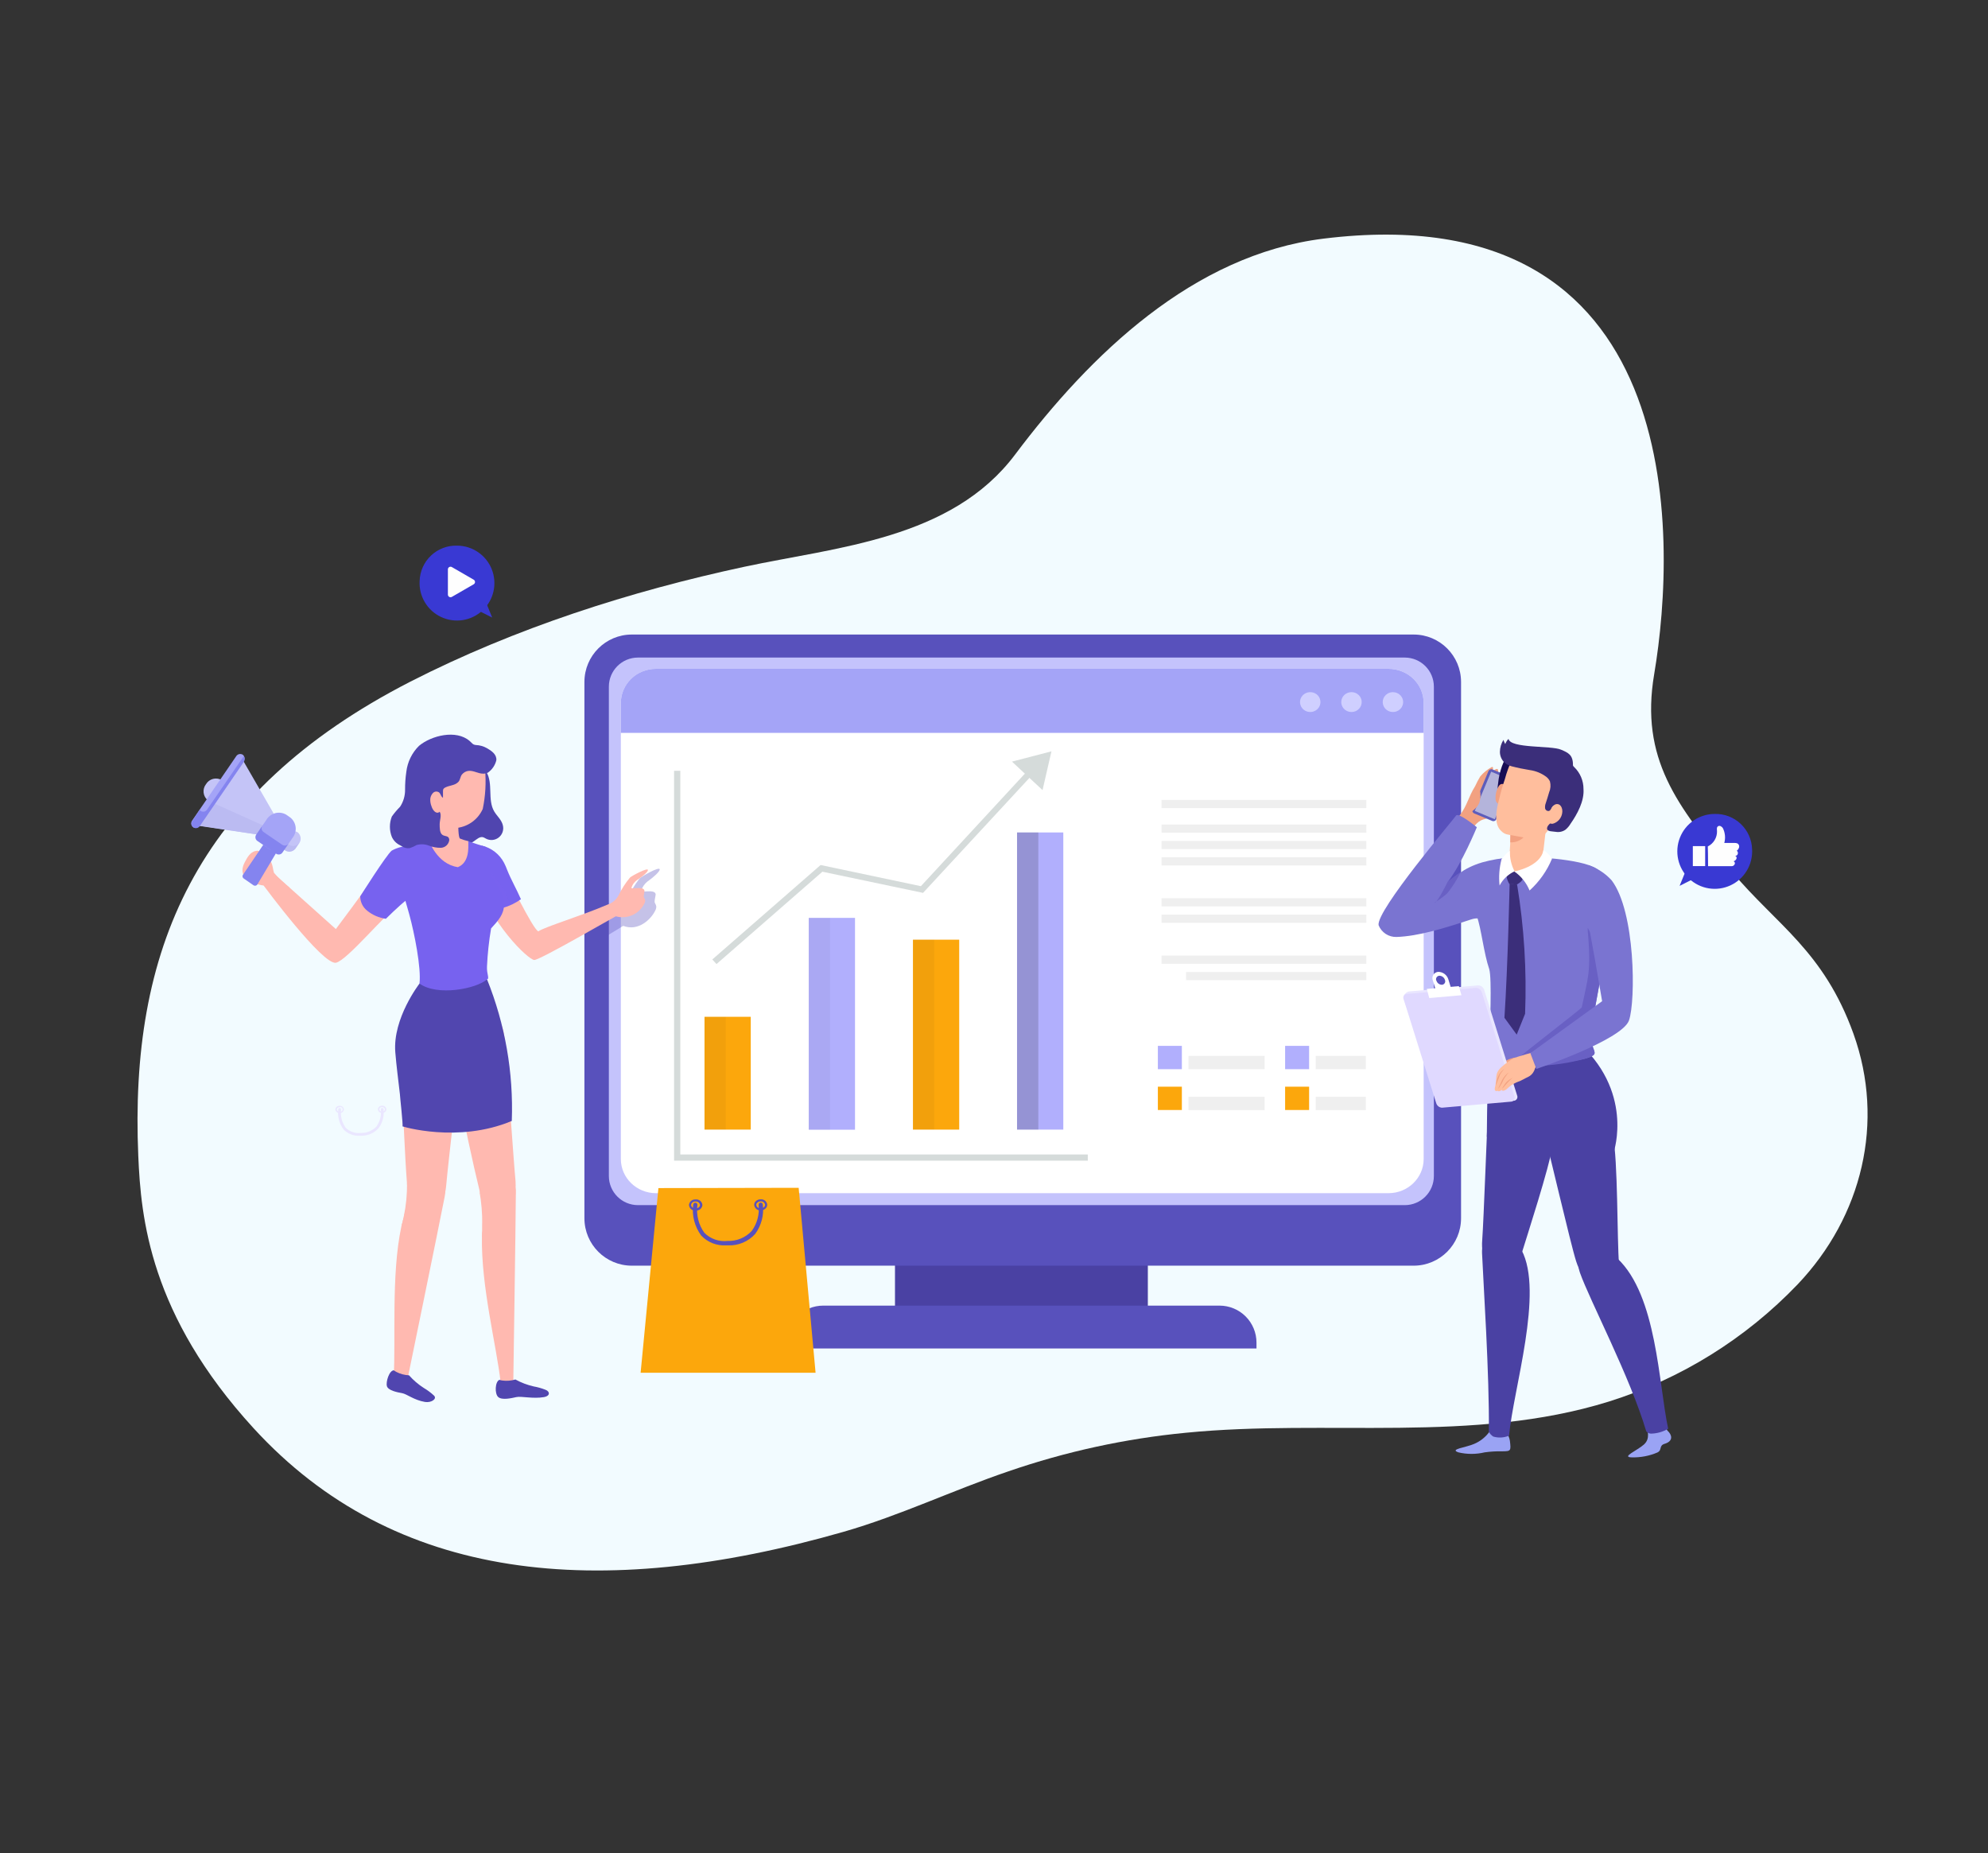
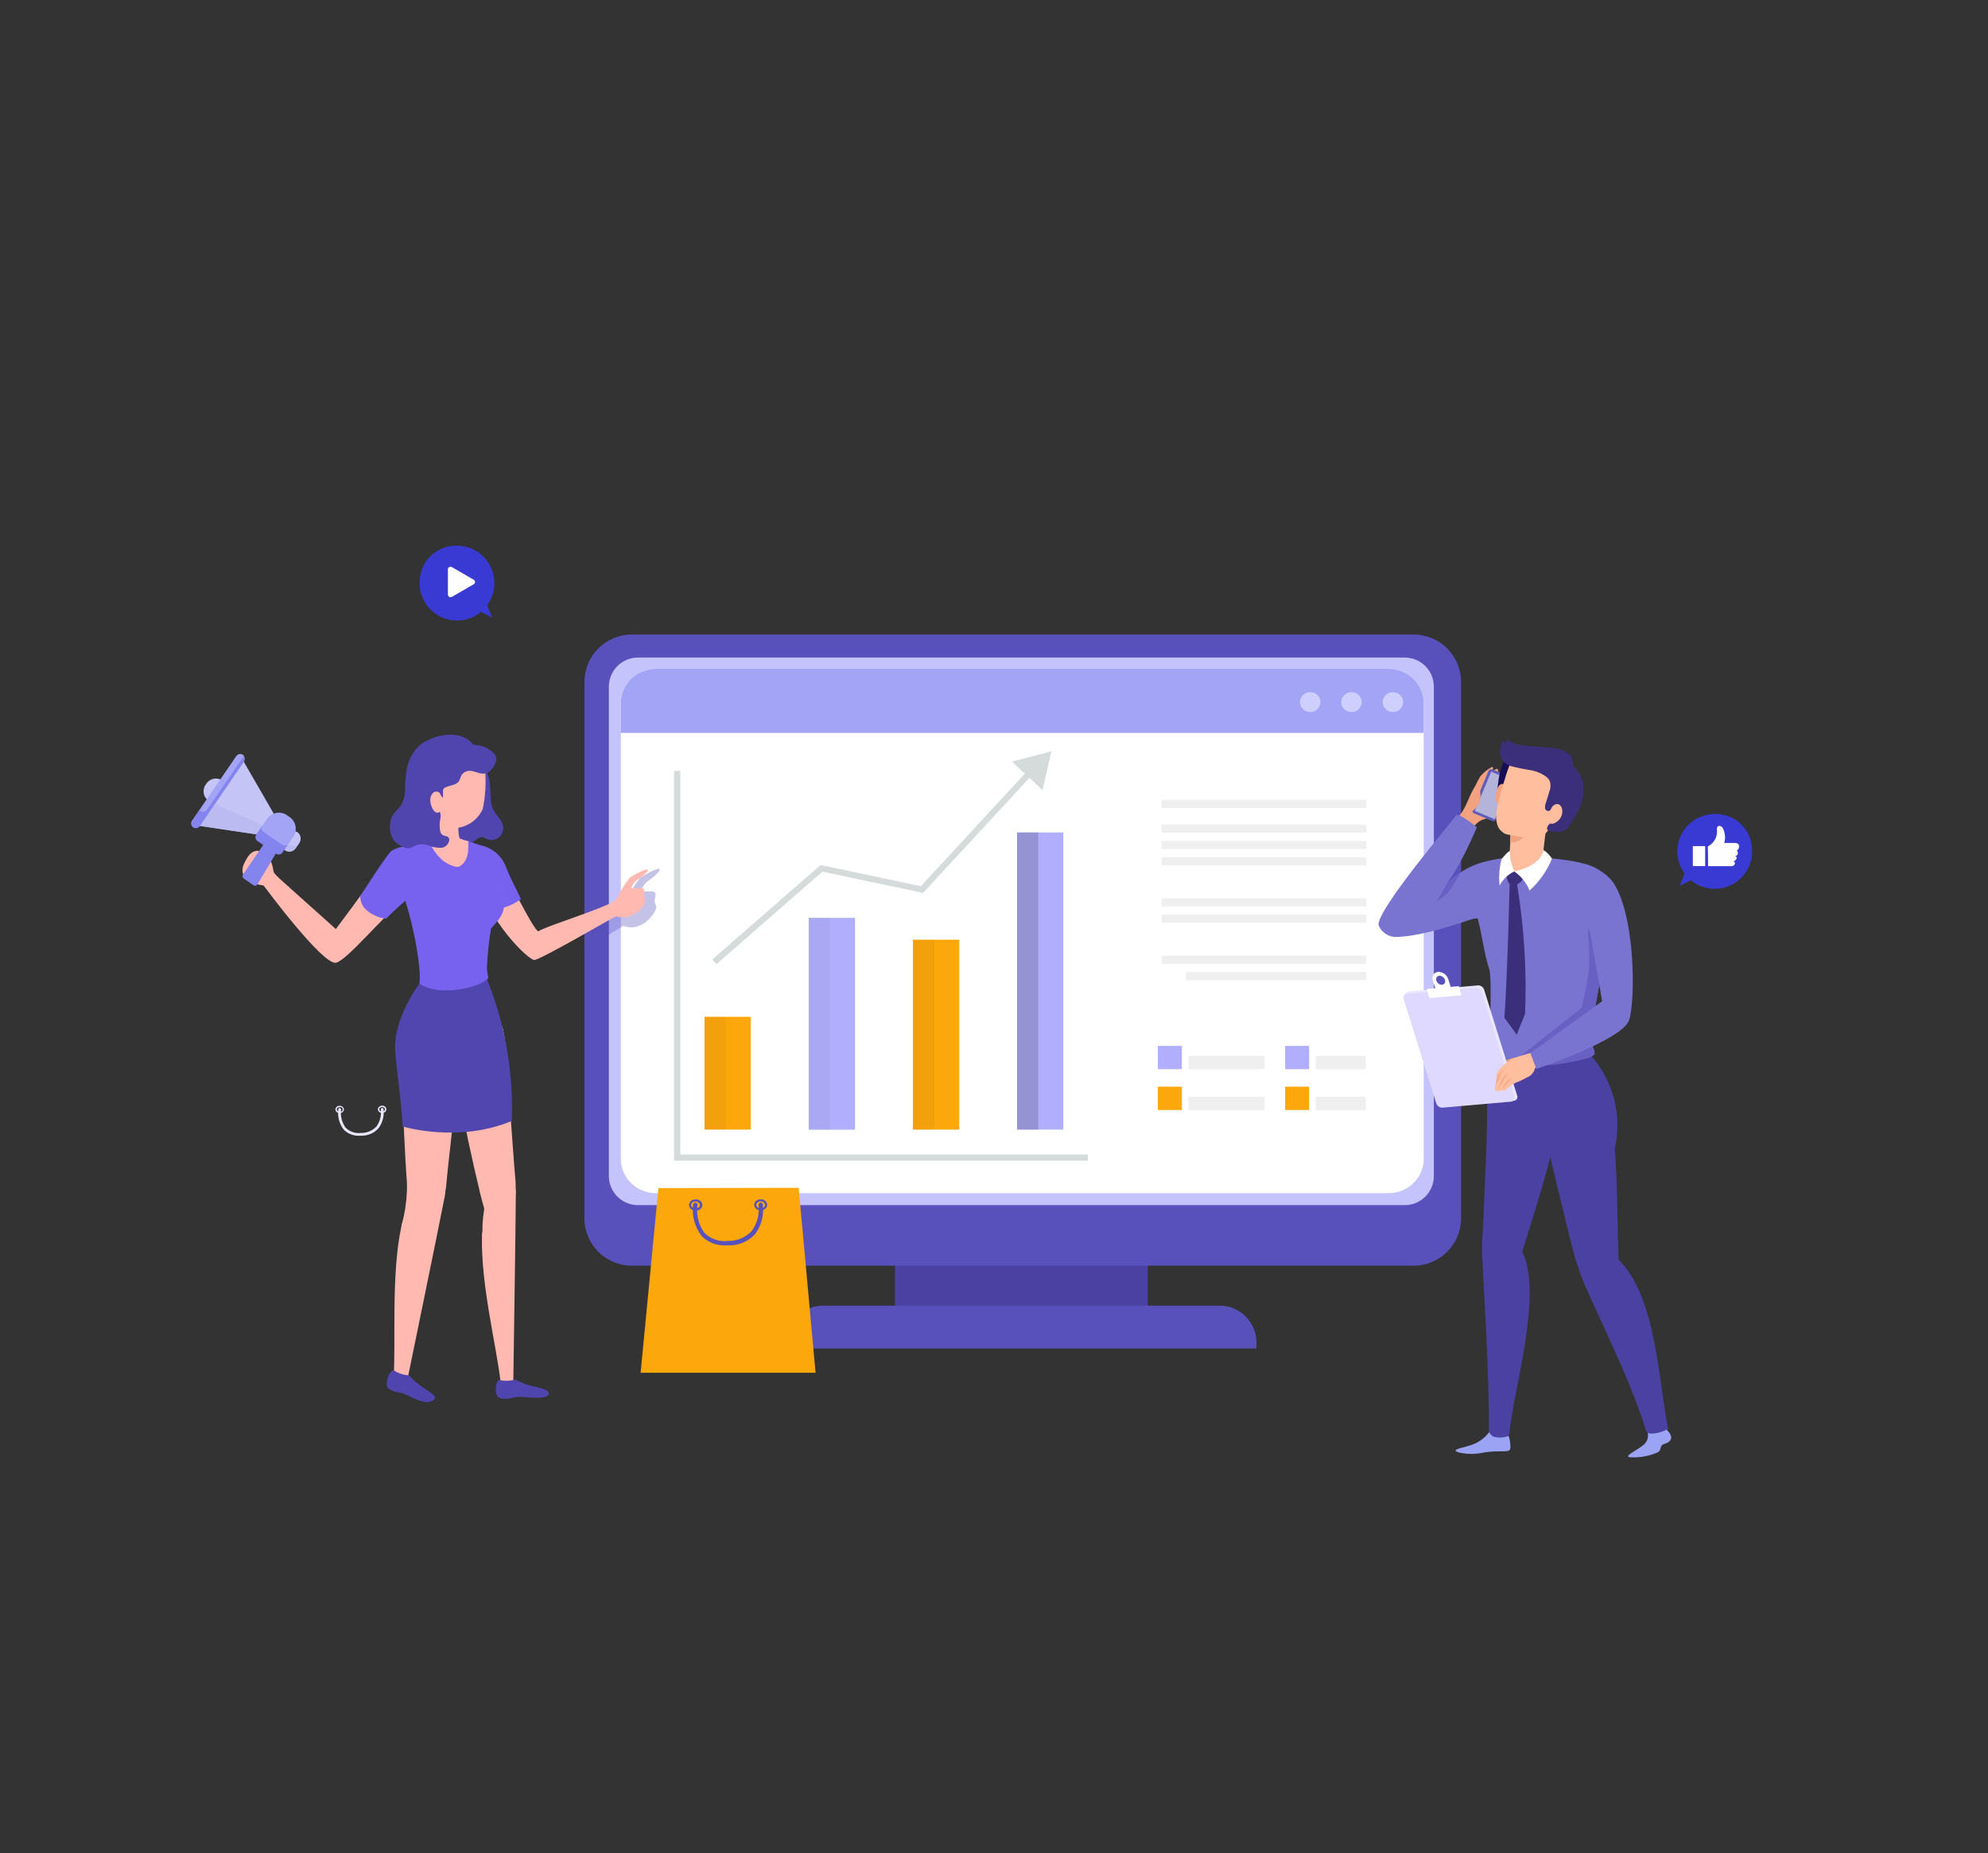
<svg xmlns="http://www.w3.org/2000/svg" xmlns:ns1="http://sodipodi.sourceforge.net/DTD/sodipodi-0.dtd" xmlns:ns2="http://www.inkscape.org/namespaces/inkscape" width="265" height="247" viewBox="0 0 265 247" fill="none" version="1.1" id="svg426" ns1:docname="vndo-mide-crecimiento.svg" ns2:version="1.0.1 (3bc2e813f5, 2020-09-07)">
  <rect x="0" y="0" width="265" height="247" fill="#333333" stroke="none" />
  <defs id="defs430" />
  <ns1:namedview pagecolor="#ffffff" bordercolor="#666666" borderopacity="1" objecttolerance="10" gridtolerance="10" guidetolerance="10" ns2:pageopacity="0" ns2:pageshadow="2" ns2:window-width="1920" ns2:window-height="1001" id="namedview428" showgrid="false" ns2:zoom="1.1592179" ns2:cx="-155.38468" ns2:cy="189.12554" ns2:window-x="-9" ns2:window-y="-9" ns2:window-maximized="1" ns2:current-layer="svg426" ns2:document-rotation="0" />
-   <path d="m 247.075,137.807 c -3.99,-11.092 -10.271,-14.521 -16.248,-21.666 -7.297,-8.716 -12.22,-15.057 -10.327,-26.269 3.095,-18.32 4.425,-64.046 -44.069,-58.066 -17.384,2.144 -31.119,15.473 -41.113,28.774 -8.498,11.323 -23.794,12.321 -36.107,14.965 -15.121,3.244 -30.482,8.143 -44.522,15.316 -28.819,14.789 -37.428,36.048 -36.255,63.223 0.351,8.208 1.515,21.149 15.379,36.289 18.723,20.437 45.916,23.173 78.652,13.791 7.491,-2.154 14.576,-5.546 21.947,-8.051 7.664,-2.644 15.613,-4.372 23.683,-5.148 18.797,-1.849 38.287,1.469 56.345,-4.151 9.581,-2.997 18.247,-8.375 25.189,-15.63 8.6,-9.049 11.657,-21.629 7.445,-33.377 z" fill="#f2fbff" id="path2" />
  <path d="m 44.703,147.872 c 0.014,-0.139 0.082,-0.267 0.189,-0.357 0.107,-0.089 0.245,-0.134 0.384,-0.123 0.139,-0.011 0.277,0.034 0.384,0.123 0.107,0.09 0.175,0.218 0.189,0.357 -0.014,0.139 -0.082,0.267 -0.189,0.357 -0.107,0.09 -0.245,0.134 -0.384,0.124 -0.139,0.01 -0.277,-0.034 -0.384,-0.124 -0.107,-0.09 -0.175,-0.218 -0.189,-0.357 z m 0.573,-0.305 c -0.212,0 -0.388,0.139 -0.388,0.305 0.014,0.09 0.062,0.171 0.134,0.227 0.072,0.055 0.163,0.08 0.254,0.069 0.047,0.014 0.097,0.018 0.145,0.009 0.048,-0.008 0.094,-0.027 0.134,-0.057 0.04,-0.029 0.072,-0.067 0.094,-0.111 0.022,-0.044 0.034,-0.092 0.034,-0.141 0,-0.05 -0.012,-0.098 -0.034,-0.142 -0.022,-0.044 -0.054,-0.082 -0.094,-0.111 -0.04,-0.029 -0.085,-0.049 -0.134,-0.057 -0.049,-0.008 -0.098,-0.005 -0.145,0.009 z" fill="#eae6ff" id="path4" />
  <path d="m 50.376,147.855 c 0.001,-0.115 0.048,-0.225 0.129,-0.305 0.116,-0.114 0.272,-0.177 0.434,-0.176 0.138,-0.01 0.275,0.034 0.38,0.124 0.105,0.09 0.171,0.218 0.183,0.357 0.001,0.068 -0.014,0.136 -0.045,0.197 -0.03,0.061 -0.075,0.114 -0.131,0.154 -0.112,0.085 -0.247,0.133 -0.388,0.139 -0.139,0.007 -0.276,-0.04 -0.381,-0.131 -0.105,-0.092 -0.171,-0.22 -0.182,-0.359 z m 0.564,-0.296 c -0.113,-0.001 -0.223,0.042 -0.305,0.12 -0.024,0.023 -0.042,0.05 -0.055,0.08 -0.013,0.03 -0.019,0.063 -0.019,0.096 0.011,0.09 0.057,0.172 0.128,0.228 0.071,0.057 0.16,0.085 0.251,0.077 0.102,0 0.2,-0.036 0.277,-0.102 0.031,-0.024 0.056,-0.055 0.073,-0.09 0.018,-0.035 0.027,-0.074 0.028,-0.113 -0.016,-0.089 -0.065,-0.169 -0.136,-0.224 -0.072,-0.055 -0.162,-0.08 -0.252,-0.072 z" fill="#eae6ff" id="path6" />
  <path d="m 47.937,151.376 h 0.166 c 0.442,0.015 0.881,-0.067 1.288,-0.239 0.407,-0.173 0.771,-0.432 1.068,-0.759 0.539,-0.731 0.777,-1.641 0.665,-2.542 -0.002,-0.024 -0.009,-0.048 -0.021,-0.069 -0.012,-0.021 -0.028,-0.039 -0.046,-0.054 -0.019,-0.015 -0.041,-0.025 -0.064,-0.031 -0.023,-0.006 -0.048,-0.007 -0.071,-0.003 -0.024,0.002 -0.047,0.009 -0.068,0.021 -0.021,0.011 -0.04,0.027 -0.054,0.046 -0.015,0.019 -0.025,0.041 -0.031,0.064 -0.006,0.024 -0.007,0.048 -0.003,0.072 0.09,0.801 -0.117,1.607 -0.582,2.265 -0.268,0.281 -0.593,0.504 -0.952,0.652 -0.36,0.148 -0.746,0.218 -1.135,0.207 -0.368,0.043 -0.742,0.003 -1.092,-0.119 -0.35,-0.122 -0.669,-0.321 -0.931,-0.583 -0.501,-0.695 -0.72,-1.554 -0.61,-2.404 0.005,-0.048 -0.008,-0.097 -0.037,-0.137 -0.029,-0.039 -0.072,-0.066 -0.12,-0.075 -0.024,-0.004 -0.049,-0.003 -0.073,0.003 -0.024,0.006 -0.046,0.016 -0.066,0.031 -0.02,0.014 -0.036,0.033 -0.049,0.054 -0.013,0.021 -0.021,0.045 -0.024,0.069 -0.127,0.957 0.125,1.926 0.702,2.699 0.277,0.284 0.612,0.505 0.981,0.649 0.37,0.143 0.766,0.206 1.162,0.183 z" fill="#eae6ff" id="path8" />
  <path d="m 153.007,165.74 h -33.705 v 9.077 h 33.705 z" fill="#4a41a3" id="path10" />
  <path d="M 188.44,84.575 H 84.221 c -3.489,0 -6.318,2.831 -6.318,6.322 v 71.478 c 0,3.491 2.829,6.322 6.318,6.322 H 188.44 c 3.489,0 6.318,-2.831 6.318,-6.322 V 90.897 c 0,-3.492 -2.829,-6.322 -6.318,-6.322 z" fill="#5851bc" id="path12" />
  <path d="M 187.256,87.644 H 85.041 c -2.143,0 -3.88,1.738 -3.88,3.882 v 65.22 c 0,2.144 1.737,3.882 3.88,3.882 H 187.256 c 2.143,0 3.879,-1.738 3.879,-3.882 V 91.526 c 0,-2.144 -1.736,-3.882 -3.879,-3.882 z" fill="#c4c3fc" id="path14" />
  <path d="m 109.731,174.022 h 52.835 c 1.306,0 2.558,0.519 3.481,1.443 0.923,0.924 1.442,2.177 1.442,3.484 v 0.785 h -62.681 v -0.785 c 0,-0.647 0.127,-1.288 0.375,-1.886 0.247,-0.597 0.61,-1.141 1.067,-1.598 0.457,-0.458 1,-0.82 1.597,-1.068 0.597,-0.248 1.238,-0.375 1.884,-0.375 z" fill="#5851bc" id="path16" />
  <g opacity="0.35" id="g20" transform="translate(18.331,31.271)">
    <path opacity="0.35" d="M 162.671,61.411 H 92.471 c -1.862,0 -3.372,1.51 -3.372,3.374 V 109.79 c 0,1.863 1.51,3.374 3.372,3.374 h 70.2 c 1.862,0 3.372,-1.511 3.372,-3.374 V 64.785 c 0,-1.863 -1.51,-3.374 -3.372,-3.374 z" fill="#ffffff" id="path18" />
  </g>
  <g style="mix-blend-mode:multiply" opacity="0.25" id="g182" transform="translate(18.331,31.271)">
    <g style="mix-blend-mode:multiply" opacity="0.25" id="g24">
      <path d="m 99.758,99.225 h -3.353 v 8.42 h 3.353 z" fill="#fca70c" id="path22" />
    </g>
    <g style="mix-blend-mode:multiply" opacity="0.25" id="g28">
      <path d="m 107.313,91.83 h -3.353 v 15.815 h 3.353 z" fill="#b1affd" id="path26" />
    </g>
    <g style="mix-blend-mode:multiply" opacity="0.25" id="g32">
      <path d="m 114.87,93.466 h -3.353 v 14.179 h 3.353 z" fill="#fca70c" id="path30" />
    </g>
    <g style="mix-blend-mode:multiply" opacity="0.25" id="g36">
      <path d="m 122.415,85.461 h -3.353 v 22.184 h 3.353 z" fill="#b1affd" id="path34" />
    </g>
    <g style="mix-blend-mode:multiply" opacity="0.15" id="g42">
      <g style="mix-blend-mode:multiply" opacity="0.26" id="g40">
        <path d="m 105.503,91.83 h -1.543 v 15.815 h 1.543 z" fill="#000000" id="path38" />
      </g>
    </g>
    <g style="mix-blend-mode:multiply" opacity="0.15" id="g48">
      <g style="mix-blend-mode:multiply" opacity="0.26" id="g46">
        <path d="m 97.948,99.225 h -1.542 v 8.42 h 1.542 z" fill="#000000" id="path44" />
      </g>
    </g>
    <g style="mix-blend-mode:multiply" opacity="0.62" id="g54">
      <g style="mix-blend-mode:multiply" opacity="0.26" id="g52">
        <path d="m 120.605,85.461 h -1.543 v 22.184 h 1.543 z" fill="#000000" id="path50" />
      </g>
    </g>
    <g style="mix-blend-mode:multiply" opacity="0.15" id="g60">
      <g style="mix-blend-mode:multiply" opacity="0.26" id="g58">
        <path d="m 113.059,93.466 h -1.542 v 14.179 h 1.542 z" fill="#000000" id="path56" />
      </g>
    </g>
    <g style="mix-blend-mode:multiply" opacity="0.25" id="g64">
      <path d="M 124.19,109.956 H 94.198 V 77.993 h 0.453 V 109.503 H 124.19 Z" fill="#d5dbda" id="path62" />
    </g>
    <g style="mix-blend-mode:multiply" opacity="0.25" id="g68">
      <path d="m 97.274,95.278 -0.305,-0.342 7.851,-7.053 7.27,1.581 7.869,-8.762 0.333,0.305 -8.045,8.966 -7.298,-1.59 z" fill="#d5dbda" id="path66" />
    </g>
    <g style="mix-blend-mode:multiply" opacity="0.25" id="g72">
      <path d="m 120.91,82.3 -2.217,-2.126 2.864,-0.767 z" fill="#d5dbda" id="path70" />
    </g>
    <g style="mix-blend-mode:multiply" opacity="0.25" id="g76">
      <path d="m 129.335,98.624 h -2.3 v 2.302 h 2.3 z" fill="#b1affd" id="path74" />
    </g>
    <g style="mix-blend-mode:multiply" opacity="0.25" id="g80">
      <path d="m 129.335,102.663 h -2.3 v 2.302 h 2.3 z" fill="#fca70c" id="path78" />
    </g>
    <g style="mix-blend-mode:multiply" opacity="0.25" id="g84">
      <path d="m 137.269,103.652 h -7.297 v 1.313 h 7.297 z" fill="#efefef" id="path82" />
    </g>
    <g style="mix-blend-mode:multiply" opacity="0.25" id="g88">
      <path d="m 137.269,99.622 h -7.297 v 1.313 h 7.297 z" fill="#efefef" id="path86" />
    </g>
    <g style="mix-blend-mode:multiply" opacity="0.25" id="g92">
      <path d="m 142.867,98.624 h -2.3 v 2.302 h 2.3 z" fill="#b1affd" id="path90" />
    </g>
    <g style="mix-blend-mode:multiply" opacity="0.25" id="g96">
      <path d="m 142.867,102.663 h -2.3 v 2.302 h 2.3 z" fill="#fca70c" id="path94" />
    </g>
    <g style="mix-blend-mode:multiply" opacity="0.25" id="g100">
      <path d="m 150.801,103.652 h -7.297 v 1.313 h 7.297 z" fill="#efefef" id="path98" />
    </g>
    <g style="mix-blend-mode:multiply" opacity="0.25" id="g104">
      <path d="m 150.801,99.622 h -7.297 v 1.313 h 7.297 z" fill="#efefef" id="path102" />
    </g>
    <g style="mix-blend-mode:multiply" opacity="0.25" id="g108">
      <path d="m 155.059,98.624 h -2.3 v 2.302 h 2.3 z" fill="#b1affd" id="path106" />
    </g>
    <g style="mix-blend-mode:multiply" opacity="0.25" id="g112">
      <path d="m 155.059,102.663 h -2.3 v 2.302 h 2.3 z" fill="#fca70c" id="path110" />
    </g>
    <g style="mix-blend-mode:multiply" opacity="0.25" id="g116">
      <path d="m 160.5,103.652 h -4.803 v 1.313 h 4.803 z" fill="#efefef" id="path114" />
    </g>
    <g style="mix-blend-mode:multiply" opacity="0.25" id="g120">
      <path d="m 160.5,99.622 h -4.803 v 1.313 h 4.803 z" fill="#efefef" id="path118" />
    </g>
    <g style="mix-blend-mode:multiply" opacity="0.25" id="g124">
      <path d="M 160.49,76.615 H 127.459 V 77.216 H 160.49 Z" fill="#efefef" id="path122" />
    </g>
    <g style="mix-blend-mode:multiply" opacity="0.25" id="g128">
      <path d="M 160.501,69.24 H 94.198 v 1.377 h 66.303 z" fill="#efefef" id="path126" />
    </g>
    <g style="mix-blend-mode:multiply" opacity="0.25" id="g132">
      <path d="m 160.5,78.482 h -33.133 v 0.601 H 160.5 Z" fill="#efefef" id="path130" />
    </g>
    <g style="mix-blend-mode:multiply" opacity="0.25" id="g136">
      <path d="m 160.5,74.748 h -33.133 v 0.601 H 160.5 Z" fill="#efefef" id="path134" />
    </g>
    <g style="mix-blend-mode:multiply" opacity="0.25" id="g140">
      <path d="m 160.5,80.359 h -33.133 v 0.601 H 160.5 Z" fill="#efefef" id="path138" />
    </g>
    <g style="mix-blend-mode:multiply" opacity="0.25" id="g144">
      <path d="m 160.5,82.227 h -33.133 v 0.601 H 160.5 Z" fill="#efefef" id="path142" />
    </g>
    <g style="mix-blend-mode:multiply" opacity="0.25" id="g148">
      <path d="m 160.5,84.093 h -33.133 v 0.601 H 160.5 Z" fill="#efefef" id="path146" />
    </g>
    <g style="mix-blend-mode:multiply" opacity="0.25" id="g152">
      <path d="m 160.5,85.96 h -33.133 v 0.601 H 160.5 Z" fill="#efefef" id="path150" />
    </g>
    <g style="mix-blend-mode:multiply" opacity="0.25" id="g156">
      <path d="m 160.5,87.828 h -33.133 v 0.601 H 160.5 Z" fill="#efefef" id="path154" />
    </g>
    <g style="mix-blend-mode:multiply" opacity="0.25" id="g160">
      <path d="m 160.5,89.704 h -33.133 v 0.601 H 160.5 Z" fill="#efefef" id="path158" />
    </g>
    <g style="mix-blend-mode:multiply" opacity="0.25" id="g164">
      <path d="m 160.5,91.572 h -29.078 v 0.601 H 160.5 Z" fill="#efefef" id="path162" />
    </g>
    <g style="mix-blend-mode:multiply" opacity="0.25" id="g168">
      <path d="M 162.671,61.411 H 92.471 c -0.894,0 -1.752,0.355 -2.384,0.988 -0.632,0.633 -0.988,1.491 -0.988,2.386 v 2.958 h 76.943 v -2.958 c 0,-0.895 -0.355,-1.753 -0.988,-2.386 -0.632,-0.633 -1.489,-0.988 -2.384,-0.988 z" fill="#7a7ae5" id="path166" />
    </g>
    <g style="mix-blend-mode:multiply" opacity="0.25" id="g172">
      <path d="m 156.148,64.692 c 0.011,0.196 -0.037,0.39 -0.137,0.559 -0.101,0.168 -0.25,0.302 -0.427,0.385 -0.178,0.083 -0.376,0.11 -0.57,0.079 -0.193,-0.031 -0.373,-0.12 -0.515,-0.255 -0.143,-0.135 -0.242,-0.309 -0.284,-0.5 -0.043,-0.191 -0.027,-0.391 0.045,-0.573 0.072,-0.182 0.198,-0.339 0.36,-0.449 0.162,-0.11 0.353,-0.169 0.549,-0.17 0.25,-4e-4 0.491,0.095 0.673,0.267 0.183,0.172 0.292,0.407 0.306,0.657 z" fill="#cfcfff" id="path170" />
    </g>
    <g style="mix-blend-mode:multiply" opacity="0.25" id="g176">
      <path d="m 159.133,65.663 c 0.536,0 0.97,-0.435 0.97,-0.971 0,-0.536 -0.434,-0.971 -0.97,-0.971 -0.536,0 -0.97,0.434 -0.97,0.971 0,0.536 0.434,0.971 0.97,0.971 z" fill="#cfcfff" id="path174" />
    </g>
    <g style="mix-blend-mode:multiply" opacity="0.25" id="g180">
      <path d="m 163.096,65.663 c 0.535,0 0.97,-0.435 0.97,-0.971 0,-0.536 -0.435,-0.971 -0.97,-0.971 -0.536,0 -0.97,0.434 -0.97,0.971 0,0.536 0.434,0.971 0.97,0.971 z" fill="#cfcfff" id="path178" />
    </g>
  </g>
  <path d="M 185.085,89.147 H 87.448 c -2.59,0 -4.689,2.04 -4.689,4.556 v 60.776 c 0,2.516 2.099,4.556 4.689,4.556 h 97.637 c 2.59,0 4.689,-2.04 4.689,-4.556 V 93.703 c 0,-2.516 -2.099,-4.556 -4.689,-4.556 z" fill="#ffffff" id="path184" />
  <path d="m 100.076,135.526 h -6.165 v 15.034 h 6.165 z" fill="#fca70c" id="path186" />
  <path d="m 113.972,122.34 h -6.165 v 28.236 h 6.165 z" fill="#b1affd" id="path188" />
  <path d="m 127.862,125.247 h -6.166 v 25.315 h 6.166 z" fill="#fca70c" id="path190" />
  <path d="m 141.738,110.955 h -6.166 v 39.606 h 6.166 z" fill="#b1affd" id="path192" />
  <g style="mix-blend-mode:multiply" opacity="0.15" id="g198" transform="translate(18.331,31.271)">
    <g style="mix-blend-mode:multiply" opacity="0.26" id="g196">
      <path d="m 92.312,91.069 h -2.837 v 28.236 h 2.837 z" fill="#000000" id="path194" />
    </g>
  </g>
  <g style="mix-blend-mode:multiply" opacity="0.15" id="g204" transform="translate(18.331,31.271)">
    <g style="mix-blend-mode:multiply" opacity="0.26" id="g202">
      <path d="m 78.416,104.255 h -2.837 v 15.034 h 2.837 z" fill="#000000" id="path200" />
    </g>
  </g>
  <g style="mix-blend-mode:multiply" opacity="0.62" id="g210" transform="translate(18.331,31.271)">
    <g style="mix-blend-mode:multiply" opacity="0.26" id="g208">
      <path d="m 120.078,79.684 h -2.837 V 119.29 h 2.837 z" fill="#000000" id="path206" />
    </g>
  </g>
  <g style="mix-blend-mode:multiply" opacity="0.15" id="g216" transform="translate(18.331,31.271)">
    <g style="mix-blend-mode:multiply" opacity="0.26" id="g214">
      <path d="m 106.202,93.976 h -2.837 v 25.315 h 2.837 z" fill="#000000" id="path212" />
    </g>
  </g>
  <path d="M 145.003,154.702 H 89.854 v -51.966 h 0.832 v 51.141 h 54.317 z" fill="#d5dbda" id="path218" />
  <path d="m 95.509,128.497 -0.56,-0.611 14.437,-12.591 13.367,2.822 14.472,-15.661 0.628,0.545 -14.811,16.008 -13.418,-2.822 z" fill="#d5dbda" id="path220" />
  <path d="m 138.97,105.309 -4.077,-3.796 5.266,-1.37 z" fill="#d5dbda" id="path222" />
  <path d="m 157.542,139.4 h -3.199 v 3.108 h 3.199 z" fill="#b1affd" id="path224" />
  <path d="m 157.542,144.841 h -3.199 v 3.108 h 3.199 z" fill="#fca70c" id="path226" />
  <path d="m 168.576,146.19 h -10.149 v 1.772 h 10.149 z" fill="#efefef" id="path228" />
  <path d="m 168.576,140.735 h -10.149 v 1.772 h 10.149 z" fill="#efefef" id="path230" />
  <path d="m 174.504,139.4 h -3.199 v 3.108 h 3.199 z" fill="#b1affd" id="path232" />
  <path d="m 174.504,144.841 h -3.199 v 3.108 h 3.199 z" fill="#fca70c" id="path234" />
  <path d="m 182.069,146.19 h -6.68 v 1.772 h 6.68 z" fill="#efefef" id="path236" />
  <path d="m 182.069,140.735 h -6.68 v 1.772 h 6.68 z" fill="#efefef" id="path238" />
  <path d="m 182.131,109.895 h -27.3 v 1.092 h 27.3 z" fill="#efefef" id="path240" />
  <path d="m 182.131,112.079 h -27.3 v 1.092 h 27.3 z" fill="#efefef" id="path242" />
  <path d="m 182.131,106.619 h -27.3 v 1.092 h 27.3 z" fill="#efefef" id="path244" />
  <path d="m 182.131,114.262 h -27.3 v 1.092 h 27.3 z" fill="#efefef" id="path246" />
  <path d="m 182.131,119.722 h -27.3 v 1.092 h 27.3 z" fill="#efefef" id="path248" />
  <path d="m 182.131,121.907 h -27.3 v 1.092 h 27.3 z" fill="#efefef" id="path250" />
  <path d="m 182.131,127.367 h -27.3 v 1.092 h 27.3 z" fill="#efefef" id="path252" />
  <path d="m 182.131,129.55 h -24.024 v 1.092 h 24.024 z" fill="#efefef" id="path254" />
  <path d="M 185.085,89.147 H 87.448 c -0.616,-0.002 -1.227,0.115 -1.796,0.343 -0.57,0.228 -1.087,0.564 -1.523,0.987 -0.436,0.423 -0.781,0.926 -1.016,1.48 -0.235,0.553 -0.355,1.147 -0.353,1.746 v 3.982 H 189.774 v -3.982 c 0.002,-0.599 -0.118,-1.192 -0.353,-1.746 -0.235,-0.553 -0.581,-1.056 -1.016,-1.48 -0.436,-0.423 -0.954,-0.759 -1.524,-0.987 -0.569,-0.228 -1.18,-0.345 -1.796,-0.343 z" fill="#a4a4f7" id="path256" />
  <path d="m 176.016,93.578 c 0,0.262 -0.079,0.517 -0.229,0.735 -0.15,0.217 -0.362,0.387 -0.611,0.487 -0.249,0.1 -0.523,0.126 -0.787,0.075 -0.264,-0.051 -0.507,-0.177 -0.697,-0.362 -0.191,-0.185 -0.32,-0.421 -0.373,-0.677 -0.052,-0.257 -0.025,-0.523 0.078,-0.764 0.103,-0.242 0.277,-0.448 0.501,-0.594 0.224,-0.145 0.487,-0.223 0.757,-0.223 0.179,-0.002 0.357,0.031 0.523,0.097 0.166,0.066 0.317,0.163 0.443,0.286 0.127,0.123 0.227,0.27 0.295,0.431 0.068,0.161 0.102,0.334 0.1,0.508 z" fill="#cfcfff" id="path258" />
  <path d="m 181.513,93.578 c 0,0.262 -0.08,0.517 -0.23,0.735 -0.15,0.217 -0.362,0.387 -0.611,0.487 -0.249,0.1 -0.523,0.126 -0.787,0.075 -0.264,-0.051 -0.507,-0.177 -0.697,-0.362 -0.191,-0.185 -0.32,-0.421 -0.373,-0.677 -0.052,-0.257 -0.025,-0.523 0.078,-0.764 0.103,-0.242 0.277,-0.448 0.501,-0.594 0.224,-0.145 0.487,-0.223 0.757,-0.223 0.179,-0.002 0.357,0.031 0.523,0.097 0.166,0.066 0.317,0.163 0.444,0.286 0.126,0.123 0.227,0.27 0.294,0.431 0.068,0.161 0.102,0.334 0.101,0.508 z" fill="#cfcfff" id="path260" />
  <path d="m 187.041,93.578 c 0,0.262 -0.08,0.517 -0.23,0.735 -0.149,0.218 -0.362,0.387 -0.611,0.487 -0.249,0.1 -0.522,0.126 -0.787,0.075 -0.264,-0.051 -0.506,-0.177 -0.697,-0.362 -0.19,-0.185 -0.32,-0.421 -0.373,-0.677 -0.052,-0.257 -0.025,-0.523 0.078,-0.764 0.103,-0.242 0.278,-0.448 0.502,-0.594 0.223,-0.145 0.487,-0.223 0.756,-0.223 0.179,0 0.356,0.034 0.521,0.101 0.165,0.067 0.316,0.164 0.442,0.287 0.126,0.123 0.227,0.269 0.295,0.429 0.069,0.161 0.104,0.333 0.104,0.506 z" fill="#cfcfff" id="path262" />
  <g style="mix-blend-mode:multiply" opacity="0.35" id="g266" transform="translate(18.331,31.271)">
    <path d="m 66.915,85.822 c -0.689,0.9 -1.272,1.877 -1.736,2.912 -0.329,0.678 -0.908,1.202 -1.617,1.46 -1.293,0.592 -2.669,1.155 -3.99,1.673 v 3.42 c 2.688,-1.627 5.127,-3.134 5.173,-3.152 2.05,0.786 3.778,-0.924 4.323,-2.154 0.249,-0.555 -0.12,-0.786 -0.139,-1.044 -0.018,-0.259 0.166,-0.924 0.139,-1.044 -0.157,-0.721 -2.087,-0.092 -1.931,-0.434 0.142,-0.474 0.422,-0.896 0.804,-1.211 0.924,-0.647 1.672,-1.359 1.672,-1.636 0,-0.462 -2.475,0.961 -2.697,1.211 z" fill="#5851bc" id="path264" />
  </g>
  <path d="m 87.767,158.355 -2.374,24.614 h 23.323 l -2.254,-24.651 z" fill="#fca70c" id="path268" />
  <path d="m 91.84,160.61 c 0.019,-0.213 0.12,-0.409 0.283,-0.548 0.163,-0.138 0.373,-0.207 0.586,-0.191 0.109,-0.015 0.221,-0.007 0.327,0.023 0.106,0.03 0.205,0.081 0.292,0.15 0.086,0.069 0.158,0.155 0.21,0.252 0.052,0.097 0.085,0.204 0.095,0.314 -0.019,0.213 -0.12,0.409 -0.283,0.548 -0.162,0.138 -0.373,0.207 -0.585,0.191 -0.11,0.016 -0.221,0.009 -0.328,-0.02 -0.107,-0.03 -0.206,-0.081 -0.293,-0.15 -0.086,-0.069 -0.158,-0.155 -0.21,-0.253 -0.052,-0.098 -0.083,-0.206 -0.092,-0.316 z m 0.868,-0.462 c -0.139,-0.014 -0.278,0.027 -0.388,0.113 -0.11,0.086 -0.183,0.211 -0.203,0.349 0.021,0.137 0.094,0.261 0.204,0.346 0.11,0.084 0.249,0.123 0.387,0.107 0.333,0 0.6,-0.203 0.6,-0.453 -0.021,-0.14 -0.095,-0.266 -0.207,-0.353 -0.112,-0.086 -0.253,-0.125 -0.394,-0.109 z" fill="#5851bc" id="path270" />
  <path d="m 100.532,160.591 c 0.004,-0.18 0.076,-0.352 0.203,-0.48 0.088,-0.085 0.192,-0.152 0.306,-0.196 0.114,-0.045 0.236,-0.066 0.359,-0.063 0.212,-0.018 0.422,0.049 0.585,0.186 0.163,0.137 0.265,0.332 0.283,0.544 -3e-4,0.104 -0.025,0.207 -0.071,0.3 -0.046,0.093 -0.114,0.174 -0.197,0.236 -0.169,0.14 -0.382,0.216 -0.6,0.213 -0.213,0.015 -0.423,-0.054 -0.586,-0.192 -0.162,-0.138 -0.264,-0.335 -0.283,-0.548 z m 0.868,-0.462 c -0.086,-0.003 -0.171,0.012 -0.25,0.044 -0.08,0.032 -0.152,0.08 -0.212,0.141 -0.041,0.034 -0.073,0.076 -0.096,0.124 -0.022,0.048 -0.034,0.101 -0.034,0.153 0.021,0.138 0.094,0.262 0.204,0.346 0.11,0.085 0.249,0.123 0.387,0.107 0.153,0.004 0.303,-0.045 0.425,-0.138 0.048,-0.038 0.087,-0.086 0.116,-0.14 0.029,-0.054 0.046,-0.114 0.05,-0.175 -0.021,-0.139 -0.095,-0.266 -0.207,-0.352 -0.112,-0.086 -0.253,-0.126 -0.394,-0.11 z" fill="#5851bc" id="path272" />
  <path d="m 96.801,165.989 h 0.249 c 0.678,0.028 1.355,-0.094 1.98,-0.358 0.626,-0.264 1.186,-0.662 1.64,-1.167 0.825,-1.126 1.188,-2.525 1.016,-3.91 -0.002,-0.039 -0.013,-0.078 -0.03,-0.113 -0.018,-0.035 -0.043,-0.066 -0.073,-0.091 -0.03,-0.026 -0.066,-0.044 -0.103,-0.055 -0.038,-0.011 -0.078,-0.014 -0.117,-0.009 -0.073,0.014 -0.139,0.055 -0.184,0.115 -0.044,0.06 -0.065,0.134 -0.056,0.209 0.138,1.23 -0.192,2.468 -0.924,3.466 -0.408,0.438 -0.906,0.782 -1.459,1.01 -0.553,0.228 -1.149,0.335 -1.746,0.312 -0.565,0.066 -1.138,0.003 -1.676,-0.185 -0.537,-0.187 -1.026,-0.494 -1.428,-0.897 -0.77,-1.068 -1.101,-2.392 -0.924,-3.697 0.005,-0.037 0.003,-0.074 -0.006,-0.109 -0.009,-0.036 -0.026,-0.069 -0.048,-0.099 -0.022,-0.029 -0.05,-0.053 -0.082,-0.072 -0.032,-0.018 -0.067,-0.03 -0.104,-0.034 -0.073,-0.011 -0.148,0.007 -0.208,0.05 -0.06,0.043 -0.102,0.108 -0.115,0.181 -0.195,1.47 0.19,2.958 1.071,4.15 0.426,0.447 0.944,0.795 1.518,1.02 0.574,0.225 1.191,0.322 1.807,0.283 z" fill="#5851bc" id="path274" />
  <path d="m 64.84,102.896 c 0.924,1.562 0.12,3.697 1.035,5.25 0.36,0.619 0.979,1.109 1.155,1.849 0.077,0.297 0.066,0.61 -0.033,0.9 -0.098,0.29 -0.28,0.546 -0.521,0.734 -0.241,0.189 -0.533,0.302 -0.838,0.327 -0.305,0.025 -0.612,-0.04 -0.88,-0.187 -0.111,-0.07 -0.229,-0.128 -0.351,-0.176 -0.443,-0.129 -0.85,0.268 -1.238,0.536 -0.235,0.169 -0.504,0.283 -0.789,0.332 -0.285,0.05 -0.577,0.034 -0.855,-0.046 -0.337,-0.151 -0.635,-0.377 -0.872,-0.66 -0.237,-0.283 -0.406,-0.617 -0.495,-0.976 -0.647,-1.96 -0.185,-4.104 0.416,-6.073 0.305,-0.989 0.748,-2.08 1.709,-2.44" fill="#5045af" id="path276" />
  <path d="m 85.808,119.496 c 0,0.213 0.342,0.398 0.12,0.86 -0.323,0.706 -0.888,1.273 -1.593,1.599 -0.705,0.326 -1.503,0.388 -2.249,0.176 -0.083,0 -10.087,5.823 -10.863,5.823 -0.776,0 -6.022,-4.973 -7.74,-11.092 -0.406,-1.47 -0.249,-3.198 1.127,-3.947 0.405,0.145 0.777,0.369 1.094,0.659 0.317,0.29 0.573,0.641 0.753,1.032 1.145,2.144 4.554,9.243 5.302,9.53 0.924,-0.629 5.542,-1.987 9.237,-3.568 0.617,-0.199 1.134,-0.63 1.441,-1.202 0.415,-0.861 0.933,-1.668 1.543,-2.403 0.203,-0.203 2.392,-1.387 2.392,-0.998 0,0.222 -0.637,0.813 -1.478,1.349 -0.339,0.249 -0.591,0.598 -0.721,0.998 -0.139,0.277 1.58,-0.24 1.718,0.36 0.065,0.018 -0.092,0.702 -0.083,0.823 z" fill="#ffb9b0" id="path278" />
  <path d="m 64.204,112.703 c 0.633,0.145 1.227,0.424 1.742,0.82 0.515,0.396 0.938,0.898 1.241,1.472 0.154,0.3 0.29,0.608 0.406,0.924 0.536,1.359 1.266,2.588 1.847,3.938 -0.716,0.508 -1.512,0.892 -2.355,1.137 -0.699,0.259 -1.447,0.36 -2.189,0.296 -0.127,-0.003 -0.253,-0.032 -0.369,-0.083 -0.151,-0.078 -0.284,-0.189 -0.388,-0.324 l -0.665,-0.804 c -0.2,-0.222 -0.351,-0.483 -0.443,-0.767 -0.072,-0.399 -0.037,-0.811 0.102,-1.192" fill="#7762ef" id="path280" />
  <g style="mix-blend-mode:multiply" opacity="0.35" id="g286" transform="translate(18.331,31.271)">
    <g style="mix-blend-mode:multiply" opacity="0.35" id="g284">
      <path d="m 47.184,85.138 c -0.044,-0.061 -0.101,-0.112 -0.166,-0.148 -0.069,-0.021 -0.143,-0.016 -0.209,0.013 -0.066,0.029 -0.12,0.08 -0.151,0.144 -0.066,0.131 -0.091,0.279 -0.074,0.425 0.004,0.548 0.088,1.093 0.249,1.617 l -0.166,2.865 c 0.697,0.043 1.396,-0.061 2.051,-0.305 0.314,-0.111 0.647,-0.231 0.979,-0.37 -0.483,-1.596 -1.345,-3.052 -2.513,-4.243 z" fill="#7762ef" id="path282" />
    </g>
  </g>
  <path d="m 61.081,109.856 c 0,0 0,1.793 0.24,1.913 0.374,0.152 0.76,0.273 1.155,0.36 v 3.697 l -4.942,-0.749 -3.399,-1.849 c 0,0 3.529,-1.165 3.565,-1.525 0.037,-0.36 -0.194,-2.329 -0.194,-2.329" fill="#ffb9b0" id="path288" />
  <path d="m 53.489,163.531 c -1.358,6.414 -0.711,15.223 -1.016,20.057 l 1.847,0.241 c 0,0 4.184,-20.335 4.942,-24.254 0.049,-0.251 0.083,-0.504 0.102,-0.758 0.175,-2.93 -2.466,-3.078 -3.953,-0.657 -0.259,0.421 -0.487,0.859 -0.683,1.313 -0.083,0.185 -0.157,0.379 -0.24,0.591 -0.257,0.672 -0.476,1.357 -0.656,2.052 v 0.074 c -0.065,0.204 -0.111,0.416 -0.157,0.62 v 0.046 c -0.092,0.203 -0.139,0.453 -0.185,0.675 z" fill="#ffb9b0" id="path290" />
  <path d="m 61.405,140.506 c 0,0.536 -0.333,3.06 -0.674,6.036 -0.286,2.505 -0.61,5.333 -0.85,7.57 -0.185,1.673 -0.323,3.013 -0.379,3.642 -0.023,0.364 -0.073,0.725 -0.148,1.081 -0.637,2.931 -2.66,3.097 -3.889,2.422 -0.166,-0.095 -0.323,-0.203 -0.471,-0.323 -0.263,-0.222 -0.445,-0.524 -0.517,-0.86 -0.083,-0.601 -0.157,-1.423 -0.231,-2.403 -0.148,-1.904 -0.277,-4.354 -0.388,-6.738 -0.139,-2.931 -0.222,-5.75 -0.24,-7.395 0,-0.083 0,-0.176 0,-0.259 0,-4.88 4.461,-8.014 7.251,-6.47 l 0.102,0.055 0.102,0.065 c 0.314,0.213 0.425,0.924 0.434,1.775 -0.018,0.591 -0.055,1.248 -0.102,1.802 z" fill="#ffb9b0" id="path292" />
  <path d="m 54.578,158.937 -0.323,-1.285 c 0.022,1.499 -0.121,2.996 -0.425,4.464 v 0.074 c -0.046,0.204 -0.102,0.416 -0.157,0.62 v 0.046 c -0.074,0.212 -0.123,0.432 -0.148,0.656 0,0.582 1.228,-1.996 1.506,-2.597 l 0.065,-0.12 -0.342,-1.341 z" fill="#ffb9b0" id="path294" />
  <path d="m 64.241,164.76 c -0.129,6.719 1.949,14.622 2.494,19.493 0.065,0 1.69,-0.212 1.69,-0.212 0,0 0.314,-20.575 0.333,-24.642 0.015,-0.259 0.015,-0.518 0,-0.777 -0.333,-2.967 -2.771,-2.459 -3.695,0.324 -0.158,0.482 -0.287,0.972 -0.388,1.469 0,0.213 -0.083,0.426 -0.12,0.657 -0.111,0.693 -0.194,1.432 -0.24,2.199 v 0.084 c 0,0.222 0,0.434 0,0.656 v 0.046 c -0.065,0.24 -0.065,0.472 -0.074,0.703 z" fill="#ffb9b0" id="path296" />
  <path d="m 65.636,162.024 c -0.168,-0.044 -0.327,-0.116 -0.471,-0.213 -0.286,-0.157 -0.506,-0.413 -0.619,-0.721 -0.175,-0.582 -0.379,-1.386 -0.619,-2.338 v -0.046 c -0.453,-1.849 -0.998,-4.252 -1.496,-6.591 -0.61,-2.884 -1.173,-5.675 -1.459,-7.256 l -0.249,-1.331 c -0.859,-4.908 2.965,-8.106 5.745,-7.172 h 0.102 c 0.564,0.231 0.721,2.19 0.841,3.521 0.12,1.331 1.071,15.113 1.312,17.562 0.022,0.373 0.022,0.746 0,1.119 -0.065,3.152 -1.857,3.827 -3.085,3.466 z" fill="#ffb9b0" id="path298" />
-   <path d="m 64.416,159.907 -0.517,-1.183 c 0.276,1.5 0.403,3.023 0.379,4.548 v 0.083 c 0,0.213 0,0.434 0,0.656 v 0.046 c -0.016,0.231 -0.016,0.463 0,0.694 0.092,0.582 0.767,-2.283 0.924,-2.958 v -0.13 l -0.526,-1.257 z" fill="#ffb9b0" id="path300" />
  <path d="m 55.927,131.088 c 0,0 -3.602,4.621 -3.233,9.169 0.157,1.913 0.388,3.596 0.61,5.546 0,0.277 0.462,4.317 0.342,4.317 -0.12,0 7.389,2.301 14.576,-0.712 0.235,-6.45 -0.889,-12.878 -3.297,-18.866 -2.982,0.395 -5.989,0.578 -8.997,0.545 z" fill="#5146af" id="path302" />
  <path d="m 67.188,120.541 c 0,1.313 -0.73,2.107 -1.727,3.207 -0.285,1.676 -0.467,3.367 -0.545,5.065 -0.055,1.008 0.379,1.645 0,1.728 -1.432,1.257 -6.623,2.274 -8.997,0.555 0.249,-2.107 -0.693,-6.766 -1.339,-9.132 -0.092,-0.36 -0.185,-0.665 -0.259,-0.924 -0.6,-1.802 -1.672,-7.561 -0.924,-7.811 0.157,-0.056 0.406,-0.12 0.693,-0.203 1.238,-0.379 3.076,-1.017 3.076,-1.017 0,0 1.081,3.189 3.88,3.568 1.524,-0.629 1.395,-2.56 1.376,-3.448 0.499,0.139 0.72,0.268 2.272,0.73 0.434,0.628 0.056,1.932 0.757,3.882 0.231,0.49 1.783,2.181 1.736,3.799 z" fill="#7762ef" id="path304" />
  <path d="m 64.656,102.535 c 0.159,1.768 0.056,3.549 -0.305,5.287 -0.327,0.73 -0.85,1.354 -1.51,1.805 -0.66,0.45 -1.433,0.709 -2.231,0.746 -4.129,0 -4.877,-5.62 -4.849,-5.888 0.028,-0.268 6.096,-2.634 6.096,-2.634 z" fill="#ffb9b0" id="path306" />
  <path d="m 72.526,186.213 c -1.469,0.259 -3.039,-0.147 -3.695,0 -0.656,0.148 -1.903,0.435 -2.411,0 -0.508,-0.434 -0.434,-2.079 0.157,-2.301 0.123,0.044 0.25,0.075 0.379,0.092 0.585,0.081 1.181,0.033 1.746,-0.138 0.763,0.42 1.58,0.731 2.429,0.924 0.547,0.097 1.082,0.248 1.598,0.453 0.591,0.222 0.628,0.823 -0.203,0.97 z" fill="#5045af" id="path308" />
  <path d="m 56.648,186.861 c -1.478,-0.25 -2.411,-1.063 -3.057,-1.174 -0.647,-0.111 -1.847,-0.36 -2.014,-0.924 -0.166,-0.564 0.305,-2.117 0.924,-2.117 0.104,0.081 0.216,0.152 0.333,0.213 0.524,0.272 1.101,0.426 1.69,0.453 0.577,0.653 1.242,1.223 1.977,1.691 0.488,0.288 0.944,0.629 1.358,1.017 0.434,0.434 -0.379,0.98 -1.21,0.841 z" fill="#5045af" id="path310" />
  <path d="m 35.153,118.044 1.358,-1.608 8.258,7.394 c 0,0 4.037,-5.38 5.145,-7.053 1.219,-1.849 2.318,-3.42 4.101,-3.697 0.416,0.259 -0.139,6.877 -0.351,7.043 -2.494,1.849 -7.389,7.884 -8.886,8.199 -1.783,0.324 -9.625,-10.278 -9.625,-10.278 z" fill="#ffb9b0" id="path312" />
  <path d="m 54.624,112.758 c -0.844,-0.004 -1.674,0.209 -2.411,0.619 -0.73,0.592 -4.194,6.091 -4.194,6.091 -9e-4,0.368 0.082,0.732 0.242,1.063 0.16,0.332 0.393,0.622 0.682,0.85 0.717,0.583 1.579,0.957 2.494,1.081 0,0 1.746,-1.738 2.771,-2.523 0.61,-0.49 0.665,0.721 0.665,0.721 l 3.076,-2.995 z" fill="#7762ef" id="path314" />
  <path d="m 53.609,112.823 -0.268,-0.157 c -0.492,-0.227 -0.885,-0.624 -1.109,-1.118 -0.345,-0.873 -0.345,-1.845 0,-2.717 0.329,-0.465 0.697,-0.9 1.099,-1.303 0.442,-0.672 0.674,-1.46 0.665,-2.265 -0.005,-0.798 0.05,-1.595 0.166,-2.385 0.154,-1.314 0.75,-2.537 1.69,-3.466 1.644,-1.377 4.951,-2.2 6.743,-0.656 0.333,0.277 0.397,0.499 0.831,0.545 0.53,0.019 1.047,0.168 1.506,0.434 0.591,0.342 1.302,0.823 1.229,1.599 -0.163,0.665 -0.559,1.249 -1.118,1.645 -0.198,0.097 -0.417,0.145 -0.637,0.139 -0.702,0 -1.275,-0.444 -1.967,-0.37 -0.337,0.044 -0.645,0.216 -0.859,0.481 -0.249,0.305 -0.212,0.73 -0.508,1.017 -0.462,0.462 -1.173,0.425 -1.727,0.721 -0.097,0.04 -0.18,0.108 -0.24,0.194 -0.042,0.093 -0.061,0.194 -0.055,0.296 v 0.869 c -0.268,-0.12 -0.296,-0.508 -0.517,-0.703 -0.117,-0.085 -0.261,-0.127 -0.405,-0.119 -0.145,0.008 -0.282,0.067 -0.389,0.165 -0.206,0.204 -0.339,0.47 -0.379,0.758 -0.029,0.353 0.025,0.707 0.157,1.035 0.175,0.592 0.684,1.118 1.09,0.73 0.296,0.434 0,1.165 0,1.655 0,0.49 0,1.165 0.36,1.423 0.36,0.259 0.868,0.055 0.924,0.665 -0.026,0.278 -0.15,0.537 -0.349,0.732 -0.2,0.195 -0.462,0.312 -0.741,0.331 -0.556,0.014 -1.108,-0.084 -1.626,-0.286 -0.521,-0.206 -1.096,-0.235 -1.635,-0.083 -0.293,0.169 -0.603,0.308 -0.924,0.416 -0.351,0.048 -0.708,-0.031 -1.007,-0.222 z" fill="#5045af" id="path316" />
  <path d="m 38.599,118.313 c -0.769,-0.578 -1.466,-1.245 -2.078,-1.987 -0.129,-0.425 -0.157,-0.878 -0.323,-1.294 -0.119,-0.303 -0.3,-0.579 -0.53,-0.81 -0.231,-0.231 -0.506,-0.411 -0.809,-0.531 -0.48,-0.203 -0.24,-0.37 -0.767,-0.268 -0.785,0.148 -1.155,0.924 -1.478,1.525 -1.339,2.579 2.337,3.06 2.466,3.069 0.268,0 1.635,1.562 1.635,1.562" fill="#ffb9b0" id="path318" />
  <path d="m 32.465,117.075 1.33,0.924 c 0.042,0.027 0.088,0.045 0.137,0.054 0.049,0.008 0.099,0.007 0.147,-0.004 0.048,-0.011 0.094,-0.032 0.134,-0.061 0.04,-0.029 0.074,-0.066 0.099,-0.109 l 2.919,-4.899 -1.737,-0.971 -3.131,4.622 c -0.037,0.074 -0.046,0.159 -0.028,0.24 0.018,0.081 0.064,0.153 0.13,0.204 z" fill="#8484ef" id="path320" />
  <path d="m 27.708,106.676 0.462,0.314 1.847,-2.699 -0.453,-0.314 c -0.352,-0.206 -0.771,-0.264 -1.165,-0.162 -0.395,0.102 -0.733,0.357 -0.941,0.708 -0.25,0.32 -0.363,0.725 -0.317,1.128 0.047,0.403 0.25,0.771 0.566,1.026 z" fill="#c4c4f7" id="path322" />
  <path d="m 26.018,109.967 8.516,1.294 1.94,-2.838 -4.295,-7.441 z" fill="#c4c4f7" id="path324" />
  <path d="m 26.564,110.086 7.971,1.174 0.776,-1.128 -6.706,-3.022 z" fill="#bbbbf2" id="path326" />
  <path d="m 38.035,113.321 c 0.245,0.142 0.537,0.182 0.812,0.112 0.275,-0.071 0.511,-0.247 0.657,-0.491 l 0.351,-0.508 c 0.173,-0.225 0.251,-0.509 0.216,-0.791 -0.035,-0.282 -0.179,-0.539 -0.401,-0.715 -0.247,-0.142 -0.539,-0.18 -0.814,-0.108 -0.275,0.073 -0.51,0.251 -0.655,0.496 l -0.342,0.499 c -0.089,0.11 -0.154,0.236 -0.194,0.372 -0.039,0.136 -0.051,0.278 -0.035,0.418 0.016,0.14 0.06,0.276 0.13,0.399 0.069,0.123 0.162,0.231 0.274,0.318 z" fill="#c4c4f7" id="path328" />
  <path d="m 38.201,111.298 -0.342,0.499 c -0.105,0.103 -0.187,0.228 -0.239,0.366 -0.052,0.138 -0.073,0.286 -0.061,0.433 0.012,0.147 0.056,0.29 0.128,0.418 0.073,0.128 0.173,0.239 0.293,0.324 0.12,0.085 0.258,0.143 0.403,0.169 0.145,0.026 0.294,0.02 0.437,-0.018 0.143,-0.038 0.275,-0.106 0.388,-0.201 0.113,-0.095 0.204,-0.213 0.267,-0.347 l 0.351,-0.508 0.065,-0.111 c -0.148,0.217 -0.377,0.366 -0.635,0.415 -0.258,0.049 -0.525,-0.008 -0.742,-0.156 -0.217,-0.148 -0.366,-0.377 -0.414,-0.635 -0.049,-0.258 0.007,-0.525 0.156,-0.742 z" fill="#bbbbf2" id="path330" />
  <path d="m 25.742,110.244 c 0.145,0.085 0.317,0.109 0.48,0.068 0.163,-0.042 0.302,-0.145 0.389,-0.289 l 5.838,-8.513 c 0.058,-0.066 0.102,-0.143 0.128,-0.226 0.026,-0.084 0.035,-0.172 0.025,-0.259 -0.009,-0.087 -0.037,-0.171 -0.081,-0.247 -0.044,-0.076 -0.103,-0.141 -0.174,-0.193 -0.145,-0.085 -0.317,-0.109 -0.48,-0.068 -0.163,0.042 -0.302,0.145 -0.389,0.289 l -5.856,8.559 c -0.051,0.065 -0.088,0.14 -0.109,0.22 -0.021,0.08 -0.027,0.163 -0.016,0.245 0.011,0.082 0.039,0.161 0.081,0.232 0.042,0.071 0.098,0.133 0.164,0.182 z" fill="#a4a4f7" id="path332" />
  <path d="m 32.492,100.789 -4.868,7.09 c -0.085,0.143 -0.223,0.247 -0.384,0.289 -0.161,0.042 -0.332,0.018 -0.475,-0.067 -0.059,-0.045 -0.112,-0.098 -0.157,-0.157 l -0.924,1.423 c -0.059,0.065 -0.104,0.142 -0.131,0.226 -0.027,0.084 -0.036,0.172 -0.027,0.26 0.01,0.087 0.038,0.172 0.083,0.248 0.045,0.076 0.105,0.141 0.177,0.192 0.145,0.085 0.317,0.109 0.48,0.068 0.163,-0.042 0.302,-0.145 0.389,-0.289 l 5.838,-8.513 c 0.077,-0.113 0.118,-0.247 0.118,-0.384 0,-0.137 -0.041,-0.27 -0.118,-0.384 z" fill="#8484ef" id="path334" />
  <path d="m 35.283,112.749 0.554,0.379 c 0.439,0.256 0.961,0.328 1.453,0.2 0.492,-0.128 0.912,-0.446 1.171,-0.884 l 0.554,-0.795 c 0.312,-0.4 0.453,-0.908 0.392,-1.412 -0.061,-0.504 -0.318,-0.963 -0.716,-1.278 l -0.545,-0.379 c -0.441,-0.254 -0.964,-0.325 -1.456,-0.197 -0.492,0.128 -0.915,0.444 -1.176,0.881 l -0.545,0.795 c -0.313,0.399 -0.455,0.906 -0.397,1.41 0.059,0.504 0.314,0.964 0.711,1.28 z" fill="#a4a4f7" id="path336" />
  <path d="m 34.996,110.022 -0.822,1.192 c -0.098,0.127 -0.142,0.287 -0.123,0.446 0.019,0.159 0.1,0.304 0.225,0.404 l 2.568,1.747 c 0.139,0.081 0.304,0.105 0.459,0.065 0.156,-0.04 0.289,-0.14 0.372,-0.277 l 0.822,-1.192 c -0.086,0.137 -0.221,0.235 -0.378,0.275 -0.157,0.04 -0.322,0.017 -0.463,-0.062 l -2.559,-1.747 c -0.125,-0.1 -0.206,-0.245 -0.225,-0.404 -0.019,-0.159 0.025,-0.319 0.123,-0.446 z" fill="#8484ef" id="path338" />
  <path d="m 198.479,190.918 c -0.514,0.676 -1.195,1.206 -1.977,1.535 -1.081,0.481 -3.362,0.702 -2.097,1.128 1.148,0.272 2.344,0.272 3.492,0 0.78,-0.11 1.568,-0.157 2.355,-0.139 1.164,0 1.173,-0.083 1.016,-1.396 -0.249,-1.765 -2.272,-2.181 -2.789,-1.128 z" fill="#9aa3f4" id="path340" />
  <path d="m 219.595,190.272 c -0.064,0.36 0.453,1.46 -0.471,2.273 -0.923,0.814 -3.029,1.664 -1.635,1.701 1.179,0.035 2.351,-0.185 3.437,-0.647 0.702,-0.351 0.138,-0.924 1.016,-1.174 1.163,-0.369 0.923,-1.22 0.323,-1.747 -0.822,-1.737 -2.503,-1.59 -2.67,-0.406 z" fill="#9aa3f4" id="path342" />
  <path d="m 215.124,153.493 c 0,0 2.771,-8.161 -5.099,-14.881 -2.439,0.946 -4.992,1.568 -7.593,1.848 -1.335,0.113 -2.679,0.085 -4.009,-0.083 0,0 -0.221,7.247 -0.231,11.148 z" fill="#4a41a3" id="path344" />
  <path d="m 197.557,167.043 c -0.148,-3.651 3.805,-3.171 5.256,-0.444 3.02,5.629 -1.109,18.607 -1.654,24.753 -0.66,0.282 -1.397,0.327 -2.087,0.13 -0.268,-0.154 -0.481,-0.386 -0.61,-0.666 0.092,-7.542 -0.739,-19.873 -0.905,-23.773 z" fill="#4a41a3" id="path346" />
  <path d="m 202.673,167.589 c -0.453,1.488 -5.543,3.06 -5.09,-2.357 0.185,-2.412 0.665,-15.713 0.758,-16.961 0.092,-1.248 0.314,-3.152 0.923,-3.383 3.085,-1.174 8.554,2.874 7.741,7.681 -0.536,3.207 -3.381,11.933 -4.332,15.02 z" fill="#4a41a3" id="path348" />
  <path d="m 210.616,169.659 c -1.219,-3.439 2.771,-4.049 4.988,-1.923 5.265,4.964 5.469,16.638 6.762,22.692 -0.696,0.417 -1.489,0.643 -2.3,0.656 -0.123,-0.002 -0.243,-0.033 -0.352,-0.089 -0.109,-0.056 -0.203,-0.136 -0.276,-0.234 -2.143,-7.228 -7.519,-17.424 -8.822,-21.102 z" fill="#4a41a3" id="path350" />
  <path d="m 215.819,168.54 c 0.138,1.553 -4.065,4.751 -5.718,-0.425 -0.739,-2.292 -3.879,-15.861 -4.267,-17.081 -0.388,-1.22 -0.287,-3.744 0.194,-4.197 2.429,-2.237 7.906,-0.268 8.959,4.493 0.702,3.179 0.555,13.994 0.832,17.21 z" fill="#4a41a3" id="path352" />
  <path d="m 194.166,109.125 c 0.139,-0.148 0.286,-0.305 0.416,-0.462 0.997,-1.276 1.136,-2.413 2.059,-3.891 0.202,-0.44 0.427,-0.869 0.675,-1.285 0.421,-0.496 0.928,-0.912 1.496,-1.229 0.434,-0.222 0.065,0.73 0.065,0.73 0,0 0.36,-0.536 0.72,-0.499 0.139,0 0.157,0.832 0.157,0.924 0.018,1.117 -0.239,2.222 -0.748,3.217 -0.143,0.22 -0.231,0.47 -0.259,0.73 0.327,-0.049 0.63,-0.198 0.869,-0.425 0.122,-0.114 0.269,-0.198 0.43,-0.245 0.16,-0.047 0.329,-0.055 0.493,-0.024 -0.043,0.133 -0.102,0.26 -0.175,0.379 -0.323,0.768 -0.878,1.415 -1.589,1.849 -0.452,0.213 -0.979,0.25 -1.413,0.481 -0.804,0.425 -1.192,1.405 -1.995,1.849" fill="#f2a181" id="path354" />
  <path d="m 201.348,103.558 -2.377,-0.995 c -0.221,-0.093 -0.476,0.012 -0.568,0.233 l -2.114,5.057 c -0.093,0.221 0.012,0.476 0.233,0.569 l 2.377,0.995 c 0.222,0.093 0.476,-0.012 0.568,-0.233 l 2.114,-5.057 c 0.093,-0.221 -0.012,-0.476 -0.233,-0.568 z" fill="#5e5dbb" id="path356" />
  <path d="m 201.442,103.972 -2.668,-1.117 -2.185,5.227 2.667,1.116 z" fill="#b4b4db" id="path358" />
  <path d="m 201.445,114.283 c -1.303,0.087 -2.594,0.306 -3.852,0.656 -2.771,0.823 -3.695,2.089 -4.619,2.616 1.848,-2.339 3.889,-7.293 3.889,-7.293 0,0 -2.466,-2.034 -2.771,-1.553 -0.305,0.481 -10.65,12.626 -10.327,14.604 0.189,0.478 0.521,0.886 0.951,1.168 0.431,0.281 0.937,0.422 1.451,0.404 2.937,-0.102 6.355,-1.165 9.939,-2.338 1.57,-0.518 2.05,0.592 2.05,0.592" fill="#7a74d1" id="path360" />
  <path d="m 192.965,117.555 c 0,0 -1.303,2.634 -1.7,2.773 -0.397,0.139 0.924,-0.545 1.691,-1.303 0.679,-0.859 1.264,-1.789 1.745,-2.773 -0.609,0.392 -1.19,0.827 -1.736,1.303 z" fill="#6960c4" id="path362" />
  <path d="m 197.067,104.827 c 0.114,0.109 0.181,0.258 0.185,0.416 0.144,0.576 0.125,1.181 -0.055,1.747 -0.152,0.362 -0.394,0.68 -0.702,0.924 -0.325,0.287 -0.681,0.535 -1.062,0.739" fill="#f2a181" id="path364" />
  <path d="m 201.509,100.409 c -0.693,0.194 -1.062,1.091 -1.293,1.701 -0.269,0.745 -0.443,1.522 -0.518,2.311 -0.107,0.539 -0.069,1.098 0.111,1.618 0.119,0.253 0.271,0.489 0.453,0.703 0.086,0.133 0.195,0.249 0.323,0.342 0.063,0.049 0.138,0.082 0.216,0.097 0.079,0.015 0.16,0.01 0.237,-0.014 0.212,-0.083 0.305,-0.342 0.36,-0.564 0.34,-1.472 0.9,-2.883 1.663,-4.187" fill="#170d54" id="path366" />
  <path d="m 200.742,105.012 c 0.006,-0.111 -0.025,-0.221 -0.089,-0.312 -0.063,-0.091 -0.155,-0.158 -0.261,-0.191 -0.106,-0.033 -0.22,-0.029 -0.324,0.01 -0.104,0.039 -0.191,0.112 -0.249,0.207 -0.325,0.509 -0.486,1.106 -0.462,1.71 0,0.665 0.489,0.795 0.924,0.924" fill="#f2a181" id="path368" />
  <path d="m 196.115,116.677 c 0.975,-0.871 2.113,-1.539 3.348,-1.966 1.236,-0.427 2.543,-0.604 3.847,-0.521 2.494,0.083 9.302,0.49 10.059,2.163 0.388,0.86 0.813,9.613 0.241,12.635 -0.425,2.274 -1.525,7.893 -1.525,9.243 0,1.349 0.73,1.941 0.388,2.338 -0.757,0.879 -5.967,1.248 -8.414,1.248 -2.171,0 -5.875,-0.582 -6.069,-1.275 -0.277,-1.036 0.425,-0.999 0.526,-2.08 0.102,-1.081 0.37,-8.134 0,-9.289 -0.72,-2.08 -1.071,-5.472 -1.644,-7.016 -0.462,-1.165 -1.616,-4.501 -0.757,-5.481 z" fill="#7a74d1" id="path370" />
  <path d="m 211.698,123.766 c 0.258,0.536 2.022,3.374 2.022,3.374 l 0.065,0.333 c -0.029,0.508 -0.088,1.014 -0.175,1.516 -0.425,2.274 -1.524,7.894 -1.524,9.244 0,1.349 0.702,1.913 0.387,2.338 -0.6,0.814 -10.419,2.644 -9.938,0.37 0.046,-0.203 8.248,-6.47 8.313,-6.674 0.378,-1.848 0.711,-3.096 0.877,-4.399 0.37,-3.143 -0.286,-6.646 -0.027,-6.101 z" fill="#6960c4" id="path372" />
  <path d="m 201.334,111.057 c 0.007,0.991 -0.039,1.981 -0.138,2.967 -0.215,0.143 -0.441,0.27 -0.675,0.379 0,0 0.398,2.477 1.016,2.292 0.619,-0.185 4.711,-2.255 4.711,-2.255 0,0 -0.572,-0.231 -0.572,-0.462 0,-0.231 0.545,-4.705 0.545,-4.705" fill="#ffbe9d" id="path374" />
  <path d="m 204.179,100.714 c -0.6,0.166 -2.171,-0.166 -2.605,0.49 -0.409,0.851 -0.737,1.74 -0.979,2.653 -0.3,0.88 -0.556,1.775 -0.767,2.681 -0.314,1.165 -0.812,3.291 0.324,4.261 0.232,0.24 0.538,0.396 0.868,0.444 l 1.616,0.305 c 0.842,0.226 1.727,0.245 2.577,0.055 1.109,-0.36 1.719,-1.849 1.996,-2.912 l 1.625,-5.916 z" fill="#ffbe9d" id="path376" />
  <path d="m 201.234,117.768 c 0,0 -0.24,11.092 -0.693,17.886 l 1.635,2.246 1.118,-2.773 c 0.228,-5.764 -0.128,-11.537 -1.063,-17.23 z" fill="#3b2e7a" id="path378" />
  <path d="m 200.854,116.843 v 0.148 c 0.069,0.291 0.184,0.569 0.342,0.823 l 0.997,0.083 c 0,0 0.684,-0.36 0.776,-0.739 0.092,-0.379 -1.118,-1.017 -1.118,-1.017 l -0.147,0.056 c -0.339,0.137 -0.64,0.352 -0.878,0.628 z" fill="#3b2e7a" id="path380" />
  <path d="m 205.74,113.285 c 0.456,0.307 0.845,0.704 1.145,1.165 -0.673,1.618 -1.695,3.066 -2.993,4.243 -0.42,-1.024 -1.126,-1.906 -2.032,-2.542 0,0 3.52,-0.638 3.88,-2.865 z" fill="#ffffff" id="path382" />
  <path d="m 201.889,116.132 c -0.854,0.397 -1.554,1.062 -1.995,1.895 -0.129,-1.18 -0.039,-2.374 0.268,-3.522 0,0 0.822,-1.044 1.108,-1.072 -0.027,0.938 0.186,1.867 0.619,2.699 z" fill="#ffffff" id="path384" />
  <path d="m 202.044,140.95 c -0.943,0.121 -1.803,0.601 -2.401,1.34 -0.056,0.055 -0.12,0.129 -0.102,0.203 0.019,0.074 0.13,0.148 0.231,0.157 0.573,0.093 0.665,-0.268 1.21,-0.499 l 1.081,-0.462" fill="#f2a181" id="path386" />
  <path d="m 197.825,131.891 4.406,14.114 c 0.034,0.078 0.048,0.163 0.04,0.248 -0.007,0.084 -0.035,0.166 -0.082,0.236 -0.047,0.071 -0.111,0.129 -0.186,0.169 -0.075,0.04 -0.158,0.06 -0.243,0.059 l -9.182,0.804 c -0.172,-0.01 -0.338,-0.072 -0.474,-0.177 -0.137,-0.106 -0.239,-0.25 -0.292,-0.414 l -4.73,-13.865 c -0.12,-0.379 0.425,-0.924 0.795,-0.924 l 9.181,-0.805 c 0.168,0.006 0.331,0.062 0.468,0.161 0.136,0.099 0.24,0.236 0.299,0.394 z" fill="#e9e6ff" id="path388" />
  <path d="m 197.529,132.261 4.332,13.865 c 0.034,0.077 0.048,0.161 0.041,0.245 -0.007,0.084 -0.035,0.165 -0.08,0.235 -0.046,0.071 -0.109,0.129 -0.182,0.169 -0.074,0.04 -0.157,0.062 -0.241,0.063 l -9.181,0.804 c -0.173,-0.009 -0.339,-0.07 -0.476,-0.176 -0.137,-0.106 -0.238,-0.251 -0.291,-0.416 l -4.341,-13.865 c -0.034,-0.077 -0.048,-0.163 -0.041,-0.247 0.008,-0.085 0.036,-0.166 0.083,-0.237 0.047,-0.071 0.11,-0.128 0.185,-0.168 0.075,-0.04 0.159,-0.06 0.244,-0.059 l 9.172,-0.805 c 0.174,0.01 0.341,0.071 0.479,0.177 0.138,0.105 0.242,0.25 0.297,0.415 z" fill="#e0d9ff" id="path390" />
  <path d="m 190.194,131.808 0.324,1.22 4.295,-0.379 -0.351,-1.211 z" fill="#ffffff" id="path392" />
  <path d="m 191.007,130.709 c 0.083,0.286 0.425,1.377 0.425,1.377 l 2.05,-0.194 -0.424,-1.377 c -0.092,-0.289 -0.275,-0.541 -0.521,-0.717 -0.247,-0.177 -0.543,-0.269 -0.847,-0.262 -0.131,0.014 -0.258,0.058 -0.369,0.13 -0.111,0.072 -0.204,0.169 -0.27,0.283 -0.067,0.114 -0.106,0.243 -0.113,0.375 -0.008,0.132 0.016,0.264 0.069,0.386 z m 0.453,0 c -0.03,-0.068 -0.043,-0.143 -0.038,-0.217 0.005,-0.074 0.027,-0.146 0.065,-0.21 0.037,-0.064 0.09,-0.118 0.153,-0.158 0.062,-0.04 0.134,-0.064 0.208,-0.071 0.168,-0.004 0.333,0.048 0.469,0.146 0.137,0.098 0.238,0.238 0.288,0.399 0.031,0.067 0.046,0.141 0.043,0.216 -0.003,0.074 -0.024,0.147 -0.061,0.211 -0.038,0.064 -0.09,0.119 -0.153,0.159 -0.062,0.04 -0.134,0.064 -0.208,0.07 -0.177,0.004 -0.351,-0.053 -0.491,-0.163 -0.139,-0.11 -0.237,-0.264 -0.275,-0.438 z" fill="#ffffff" id="path394" />
  <path d="m 205.536,139.951 c -0.924,0.203 -3.529,0.97 -3.797,1.1 -0.583,0.349 -1.13,0.754 -1.634,1.21 -0.97,0.925 -0.472,1.415 -0.85,2.773 -0.009,0.068 -0.009,0.136 0,0.204 0.006,0.04 0.023,0.077 0.048,0.108 0.026,0.031 0.06,0.054 0.098,0.068 0.038,0.013 0.078,0.016 0.118,0.007 0.039,-0.008 0.076,-0.027 0.105,-0.054 0.102,0.167 0.407,0.065 0.545,-0.12 0,0.129 0.185,0.213 0.481,0.046 0.157,-0.083 0.129,-0.074 0.498,-0.406 0.315,-0.263 0.667,-0.478 1.044,-0.638 0.352,-0.124 0.692,-0.279 1.016,-0.462 0.397,-0.259 1.09,-0.315 1.432,-1.433 0.108,-0.238 0.298,-0.428 0.536,-0.536 l 1.57,-0.98" fill="#ffbe9d" id="path396" />
  <path d="m 211.457,121.89 c 0.406,1.451 2.106,11.554 2.106,11.554 l -9.57,6.932 0.804,2.098 c 0,0 11.444,-3.854 12.349,-6.47 0.906,-2.616 0.859,-14.512 -2.318,-18.671 -0.829,-0.915 -1.879,-1.602 -3.048,-1.997" fill="#7a74d1" id="path398" />
  <path d="m 201.649,143.648 c -0.268,0.21 -0.516,0.445 -0.739,0.702 -0.103,0.136 -0.214,0.266 -0.333,0.389 -0.106,0.139 -0.23,0.263 -0.369,0.369 0.081,-0.151 0.174,-0.296 0.277,-0.434 0.086,-0.153 0.188,-0.295 0.305,-0.425 0.25,-0.248 0.54,-0.452 0.859,-0.601 z" fill="#f2a181" id="path400" />
  <path d="m 201.121,142.964 c -0.161,0.147 -0.301,0.315 -0.416,0.5 -0.131,0.168 -0.243,0.351 -0.333,0.545 -0.081,0.204 -0.183,0.399 -0.304,0.582 -0.112,0.19 -0.235,0.372 -0.37,0.546 0.074,-0.207 0.164,-0.408 0.268,-0.601 0.102,-0.194 0.166,-0.407 0.268,-0.592 0.109,-0.195 0.239,-0.378 0.388,-0.545 0.134,-0.178 0.304,-0.326 0.499,-0.435 z" fill="#f2a181" id="path402" />
  <path d="m 200.512,142.448 c -0.114,0.178 -0.24,0.348 -0.379,0.508 -0.13,0.165 -0.227,0.353 -0.286,0.555 -0.056,0.194 -0.157,0.379 -0.231,0.582 -0.074,0.203 -0.13,0.398 -0.213,0.592 0.006,-0.213 0.04,-0.425 0.102,-0.629 0.044,-0.212 0.116,-0.417 0.212,-0.61 0.081,-0.2 0.197,-0.385 0.342,-0.545 0.139,-0.176 0.314,-0.287 0.453,-0.453 z" fill="#f2a181" id="path404" />
  <path d="m 207.819,107.666 c -0.37,-0.222 -0.656,-0.453 -0.924,-0.092 -0.129,0.194 -0.203,0.453 -0.425,0.518 -0.114,0.019 -0.23,-0.007 -0.325,-0.073 -0.095,-0.066 -0.161,-0.166 -0.183,-0.279 -0.027,-0.228 0.001,-0.46 0.083,-0.675 0.157,-0.49 0.305,-0.924 0.453,-1.46 0.2,-0.457 0.239,-0.969 0.11,-1.451 -0.105,-0.231 -0.263,-0.433 -0.461,-0.592 -0.653,-0.496 -1.423,-0.814 -2.236,-0.924 -0.808,-0.126 -1.61,-0.292 -2.401,-0.499 -0.336,-0.091 -0.65,-0.248 -0.924,-0.462 -0.206,-0.187 -0.369,-0.416 -0.481,-0.67 -0.111,-0.255 -0.168,-0.53 -0.166,-0.808 0.008,-0.56 0.172,-1.107 0.472,-1.581 0.056,0.194 0.137,0.38 0.24,0.555 0.094,-0.259 0.242,-0.495 0.434,-0.693 0.231,1.303 5.717,0.869 7.001,1.442 0.924,0.397 1.617,0.665 1.589,2.098 0.036,0.092 0.097,0.172 0.176,0.231 0.39,0.377 0.7,0.83 0.911,1.33 0.211,0.5 0.319,1.038 0.317,1.581 0.12,1.599 -0.813,3.328 -1.718,4.622 -0.179,0.306 -0.41,0.578 -0.683,0.804 -0.371,0.259 -0.829,0.362 -1.275,0.286 -0.388,-0.074 -1.173,0 -1.182,-0.444 -0.01,-0.444 0.609,-0.795 0.785,-1.035" fill="#3b2e7a" id="path406" />
  <path d="m 206.387,109.172 c -0.017,0.083 -0.017,0.168 0,0.251 0.018,0.083 0.052,0.161 0.101,0.23 0.088,0.075 0.196,0.124 0.31,0.14 0.115,0.016 0.232,-2e-4 0.337,-0.048 0.284,-0.107 0.536,-0.288 0.729,-0.523 0.193,-0.235 0.32,-0.517 0.37,-0.817 0.13,-0.693 -0.24,-1.387 -0.877,-1.202 -0.185,0.071 -0.341,0.199 -0.448,0.365 -0.106,0.166 -0.157,0.362 -0.143,0.559" fill="#ffbe9d" id="path408" />
  <path d="m 201.333,111.298 1.755,0.324 c -0.237,0.222 -0.516,0.395 -0.82,0.508 -0.305,0.113 -0.629,0.163 -0.954,0.148" fill="#f2a181" id="path410" />
  <path d="m 63.252,81.128 2.355,1.183 -1.173,-2.884" fill="#3939d3" id="path412" />
  <path d="m 55.936,77.431 c -0.057,0.997 0.186,1.989 0.698,2.847 0.512,0.858 1.27,1.542 2.175,1.964 0.905,0.422 1.915,0.563 2.901,0.404 0.986,-0.159 1.901,-0.61 2.627,-1.296 0.727,-0.685 1.231,-1.573 1.448,-2.548 0.217,-0.975 0.136,-1.993 -0.231,-2.922 -0.368,-0.929 -1.005,-1.726 -1.831,-2.288 -0.825,-0.562 -1.8,-0.864 -2.799,-0.865 -1.285,-0.037 -2.532,0.437 -3.467,1.319 -0.935,0.882 -1.482,2.1 -1.521,3.385 z" fill="#3939d3" id="path414" />
  <path d="m 59.705,75.887 v 3.365 c -1e-4,0.062 0.016,0.122 0.047,0.176 0.031,0.053 0.075,0.098 0.129,0.129 0.053,0.031 0.114,0.047 0.176,0.047 0.062,10e-5 0.122,-0.016 0.176,-0.047 l 2.91,-1.682 c 0.054,-0.031 0.099,-0.075 0.13,-0.129 0.031,-0.054 0.047,-0.114 0.047,-0.176 0,-0.062 -0.016,-0.123 -0.047,-0.176 -0.031,-0.054 -0.076,-0.098 -0.13,-0.129 l -2.91,-1.682 c -0.053,-0.031 -0.114,-0.047 -0.176,-0.047 -0.062,0 -0.122,0.016 -0.176,0.047 -0.053,0.031 -0.098,0.075 -0.129,0.129 -0.031,0.053 -0.047,0.114 -0.047,0.176 z" fill="#fefefe" id="path416" />
  <path d="m 226.246,116.89 -2.355,1.183 1.173,-2.884" fill="#3939d3" id="path418" />
  <path d="m 233.553,113.192 c 0.058,0.998 -0.185,1.99 -0.698,2.848 -0.512,0.858 -1.271,1.542 -2.176,1.964 -0.905,0.422 -1.917,0.562 -2.902,0.402 -0.986,-0.16 -1.902,-0.612 -2.628,-1.298 -0.726,-0.686 -1.23,-1.575 -1.445,-2.551 -0.216,-0.976 -0.134,-1.994 0.235,-2.923 0.369,-0.929 1.008,-1.725 1.835,-2.286 0.826,-0.561 1.802,-0.861 2.801,-0.861 1.283,-0.035 2.528,0.441 3.461,1.323 0.933,0.882 1.479,2.098 1.517,3.382 z" fill="#3939d3" id="path420" />
  <path d="m 227.687,115.447 c 1.081,0 2.18,0 3.178,0 0.323,0 0.591,-0.499 0.212,-0.647 0.083,-0.025 0.16,-0.067 0.227,-0.122 0.067,-0.056 0.121,-0.124 0.161,-0.201 0.018,-0.04 0.027,-0.083 0.027,-0.127 0.001,-0.044 -0.008,-0.087 -0.026,-0.127 -0.017,-0.04 -0.043,-0.076 -0.075,-0.105 -0.032,-0.03 -0.069,-0.052 -0.111,-0.066 0.37,0.092 0.518,-0.471 0.231,-0.656 0.158,-0.119 0.269,-0.289 0.314,-0.481 0.02,-0.097 0.009,-0.198 -0.033,-0.288 -0.041,-0.09 -0.111,-0.164 -0.198,-0.211 -0.124,-0.045 -0.255,-0.067 -0.387,-0.065 h -1.358 c 0.182,-0.661 0.112,-1.365 -0.194,-1.978 -0.111,-0.176 -0.397,-0.388 -0.628,-0.25 -0.231,0.139 -0.157,0.444 -0.148,0.647 0.011,0.423 -0.098,0.842 -0.316,1.205 -0.217,0.363 -0.534,0.657 -0.913,0.847 0,0 0.047,1.719 0.037,2.625 z" fill="#fefefe" id="path422" />
  <path d="m 227.298,112.776 h -1.644 v 2.662 h 1.644 z" fill="#fefefe" id="path424" />
</svg>